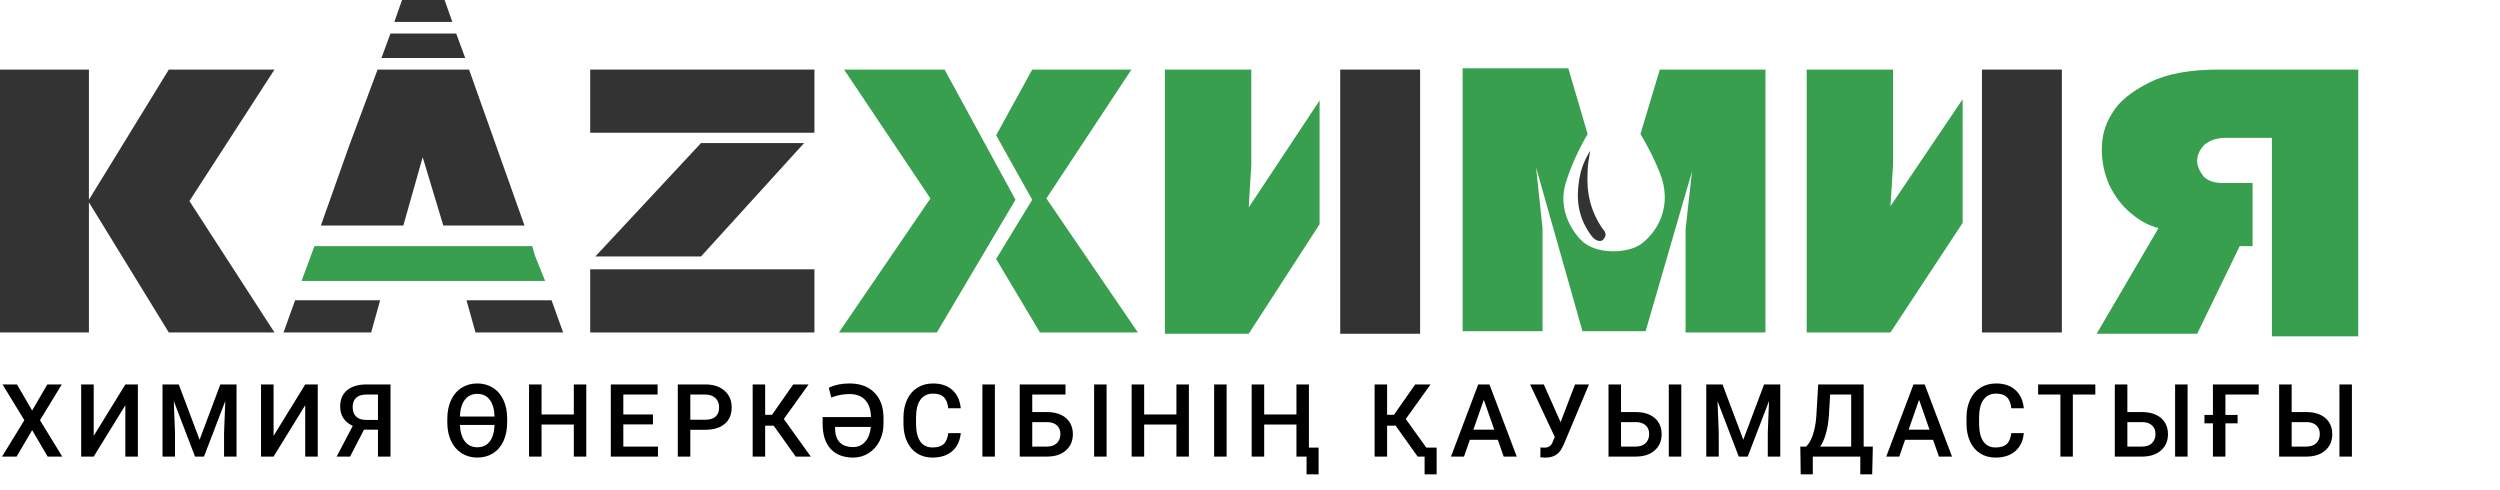
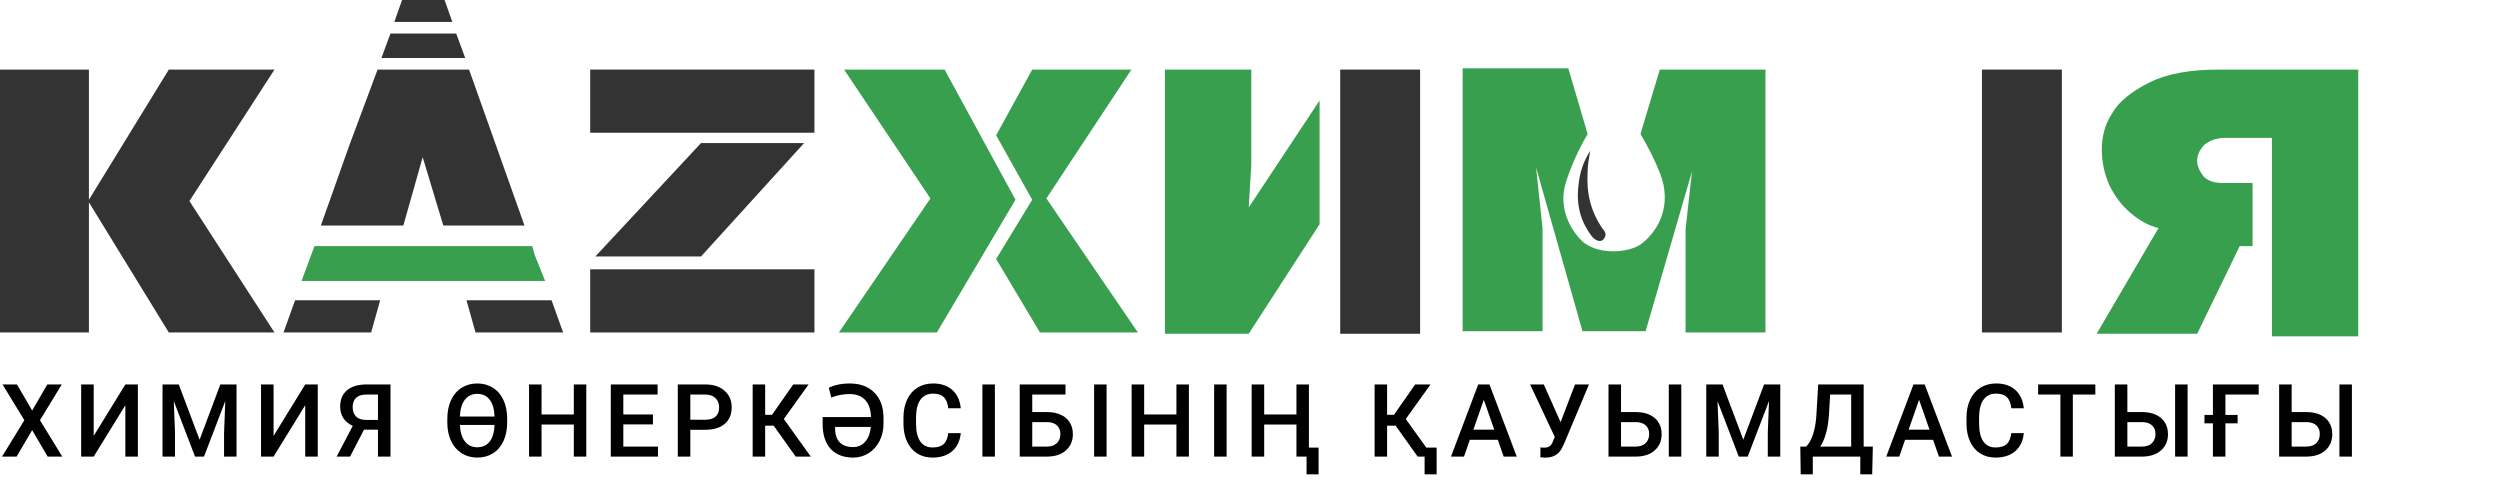
<svg xmlns="http://www.w3.org/2000/svg" width="194" height="38" viewBox="0 0 194 38" fill="none">
-   <path d="M146.9 12.799V5.399H140.2V11.399V25.799H146.7L152.3 17.299V7.699L146.7 15.999L146.9 12.799Z" fill="#379F4D" />
  <path d="M97.1 12.799V5.399H90.4V11.399V25.899H96.9L102.4 17.399V7.799L96.9 16.099L97.1 12.799Z" fill="#379F4D" />
  <path d="M172.2 5.399C170 5.399 168.2 5.699 166.8 6.399C165.4 7.099 164.4 7.899 163.9 8.799C163.3 9.699 163.1 10.699 163.1 11.599C163.1 12.599 163.3 13.499 163.7 14.399C164.1 15.199 164.6 15.899 165.3 16.499C166 17.099 166.7 17.499 167.5 17.699L162.7 25.899H170.5L173.8 19.099H174.8V14.199H172.4C171.8 14.199 171.3 13.999 171 13.699C170.7 13.299 170.5 12.899 170.5 12.499C170.5 11.999 170.7 11.599 171.1 11.199C171.5 10.899 172 10.699 172.7 10.699H174.8H176.3V14.299V26.099H183V20.099V5.399H172.2Z" fill="#379F4D" />
  <path d="M127.3 10.4C127.9 11.4 128.4 12.4 128.8 13.4C129.8 15.9 128.7 17.9 127.4 18.9C126.5 19.6 124.3 19.8 123 18.9C122.8 18.8 120.7 16.9 121.5 14.2C121.9 12.9 122.5 11.6 123.2 10.4L121.7 5.3H113.5V11.3V25.7H119.7V17.7L119.2 13L122.8 25.7H127.7L131.3 13.3L130.8 17.8V25.8H137V19.8V5.4H128.8L127.3 10.4Z" fill="#379F4D" />
  <path d="M73.3 5.399H65.5L72.2 15.399L65.1 25.799H72.7L78.8 15.499L73.3 5.399Z" fill="#379F4D" />
  <path d="M87.8 5.399H80.1L77.3 10.499L80.1 15.499L77.3 20.099L80.7 25.799H88.3L81.2 15.399L87.8 5.399Z" fill="#379F4D" />
  <path d="M41.3 19.1H24.4L23.4 21.8H42.3L41.5 19.8L41.3 19.1Z" fill="#379F4D" />
  <path d="M123.2 13.3C123.2 12.8 123.3 12.3 123.4 11.7C122.9 12.5 122.6 13.3 122.5 14.3C122.3 15.8 122.6 17.1 123.5 18.3C123.8 18.7 124.2 18.8 124.4 18.6C124.7 18.3 124.6 18 124.4 17.8C123.4 16.4 123.1 14.9 123.2 13.3Z" fill="#333333" />
  <path d="M153.8 5.4V15V14.9V15.3V25.8H160V19.8V5.4H153.8Z" fill="#333333" />
  <path d="M104 5.5V15V15.4V25.9H110.2V19.9V5.4H104V5.5Z" fill="#333333" />
  <path d="M13.1 5.4L6.9 15.5V11.6V5.4H0V11.4V25.8H6.9V19.2V15.7L13.1 25.8H21.3L14.7 15.6L21.3 5.4H13.1Z" fill="#333333" />
  <path d="M35.4 2.6H30.3L29.6 4.5H36.1L35.4 2.6Z" fill="#333333" />
  <path d="M36.4 5.4H29.3L27.1 11.3L24.9 17.5H31.3L32.8 12.2L34.4 17.5H40.7L36.4 5.4Z" fill="#333333" />
  <path d="M34.5 0H31.2L30.6 1.7H35.1L34.5 0Z" fill="#333333" />
  <path d="M36.2 23.3L36.9 25.8H43.7L42.8 23.3H36.2Z" fill="#333333" />
  <path d="M22 25.8H28.8L29.5 23.3H22.9L22 25.8Z" fill="#333333" />
  <path d="M45.8 5.4V10.3H55.3H63.2V5.4H60.1H45.8Z" fill="#333333" />
  <path d="M45.8 20.9V25.8H49.3H63.2V20.9H53.5H45.8Z" fill="#333333" />
  <path d="M62.4 11.1H54.4L46.2 19.9H54.4L62.4 11.1Z" fill="#333333" />
  <path d="M2.495 31.856L3.671 29.834H4.793L3.102 32.609L4.832 35.431H3.698L2.495 33.378L1.288 35.431H0.158L1.891 32.609L0.196 29.834H1.318L2.495 31.856ZM9.727 29.834H10.7V35.431H9.727V31.445L7.271 35.431H6.299V29.834H7.271V33.824L9.727 29.834ZM13.873 29.834L15.488 34.124L17.098 29.834H18.355V35.431H17.387V33.586L17.483 31.118L15.83 35.431H15.134L13.485 31.122L13.581 33.586V35.431H12.612V29.834H13.873ZM23.685 29.834H24.658V35.431H23.685V31.445L21.229 35.431H20.256V29.834H21.229V33.824L23.685 29.834ZM29.33 35.431V33.34H28.246L27.166 35.431H26.124L27.374 33.051C26.723 32.744 26.397 32.24 26.397 31.541C26.397 31.005 26.573 30.589 26.924 30.291C27.277 29.991 27.77 29.839 28.4 29.834H30.303V35.431H29.33ZM27.366 31.583C27.366 31.898 27.454 32.144 27.631 32.321C27.808 32.498 28.073 32.586 28.427 32.586H29.33V30.618H28.427C28.068 30.618 27.802 30.704 27.627 30.876C27.453 31.047 27.366 31.283 27.366 31.583ZM39.356 32.778C39.356 33.327 39.261 33.809 39.071 34.224C38.882 34.636 38.61 34.954 38.256 35.177C37.905 35.397 37.5 35.508 37.042 35.508C36.59 35.508 36.19 35.399 35.838 35.181C35.487 34.963 35.213 34.652 35.016 34.247C34.821 33.842 34.72 33.377 34.712 32.851V32.494C34.712 31.948 34.808 31.468 35 31.052C35.193 30.637 35.465 30.318 35.819 30.095C36.173 29.87 36.578 29.757 37.034 29.757C37.49 29.757 37.894 29.867 38.245 30.088C38.598 30.305 38.871 30.621 39.063 31.033C39.256 31.443 39.353 31.921 39.356 32.467V32.778ZM37.034 30.564C36.624 30.564 36.302 30.718 36.069 31.026C35.836 31.333 35.709 31.765 35.688 32.321H38.379C38.359 31.76 38.233 31.327 38.002 31.022C37.772 30.717 37.449 30.564 37.034 30.564ZM37.042 34.708C37.449 34.708 37.767 34.562 37.995 34.27C38.225 33.975 38.354 33.543 38.379 32.974H35.688C35.714 33.531 35.845 33.958 36.081 34.258C36.316 34.558 36.637 34.708 37.042 34.708ZM45.496 35.431H44.528V32.944H42.025V35.431H41.053V29.834H42.025V32.163H44.528V29.834H45.496V35.431ZM50.669 32.932H48.37V34.654H51.057V35.431H47.398V29.834H51.03V30.618H48.37V32.163H50.669V32.932ZM53.569 33.351V35.431H52.597V29.834H54.738C55.363 29.834 55.859 29.997 56.225 30.322C56.594 30.648 56.779 31.078 56.779 31.614C56.779 32.162 56.598 32.589 56.237 32.894C55.878 33.199 55.375 33.351 54.726 33.351H53.569ZM53.569 32.571H54.738C55.084 32.571 55.348 32.49 55.53 32.329C55.712 32.165 55.803 31.929 55.803 31.621C55.803 31.319 55.71 31.078 55.526 30.899C55.341 30.717 55.088 30.623 54.765 30.618H53.569V32.571ZM60.037 33.032H59.376V35.431H58.407V29.834H59.376V32.186H59.91L61.555 29.834H62.747L60.825 32.513L62.916 35.431H61.748L60.037 33.032ZM65.928 29.757C66.748 29.757 67.391 29.995 67.858 30.472C68.327 30.949 68.561 31.61 68.561 32.456V32.867C68.561 33.361 68.459 33.812 68.254 34.22C68.049 34.627 67.763 34.945 67.396 35.173C67.032 35.399 66.634 35.51 66.201 35.508C65.453 35.508 64.871 35.282 64.456 34.831C64.043 34.38 63.837 33.733 63.837 32.89V32.363H67.588C67.576 31.789 67.426 31.348 67.139 31.041C66.854 30.733 66.451 30.58 65.928 30.58C65.5 30.58 65.093 30.646 64.706 30.779L64.506 30.852L64.317 30.091L64.421 30.041C64.847 29.852 65.349 29.757 65.928 29.757ZM66.201 34.693C66.585 34.693 66.899 34.553 67.143 34.274C67.386 33.994 67.531 33.612 67.577 33.128H64.805V33.247C64.805 33.721 64.925 34.081 65.163 34.328C65.401 34.571 65.747 34.693 66.201 34.693ZM74.556 33.609C74.499 34.206 74.279 34.672 73.895 35.008C73.51 35.341 72.999 35.508 72.361 35.508C71.915 35.508 71.522 35.403 71.181 35.192C70.843 34.98 70.581 34.678 70.397 34.289C70.212 33.9 70.116 33.447 70.109 32.932V32.409C70.109 31.881 70.202 31.416 70.389 31.014C70.576 30.612 70.844 30.302 71.192 30.084C71.543 29.866 71.948 29.757 72.407 29.757C73.025 29.757 73.522 29.925 73.899 30.261C74.275 30.596 74.494 31.07 74.556 31.683H73.587C73.541 31.28 73.423 30.991 73.234 30.814C73.046 30.635 72.771 30.545 72.407 30.545C71.984 30.545 71.659 30.7 71.431 31.01C71.205 31.318 71.09 31.77 71.085 32.367V32.863C71.085 33.468 71.192 33.929 71.408 34.247C71.626 34.565 71.943 34.723 72.361 34.723C72.743 34.723 73.03 34.638 73.222 34.466C73.414 34.294 73.536 34.008 73.587 33.609H74.556ZM77.203 35.431H76.234V29.834H77.203V35.431ZM82.682 30.618H80.103V31.975H81.249C81.659 31.975 82.016 32.045 82.321 32.186C82.626 32.327 82.858 32.527 83.017 32.786C83.176 33.045 83.255 33.345 83.255 33.685C83.255 34.208 83.077 34.629 82.721 34.946C82.367 35.264 81.884 35.425 81.272 35.431H79.131V29.834H82.682V30.618ZM80.103 32.755V34.654H81.245C81.573 34.654 81.828 34.566 82.01 34.389C82.194 34.21 82.287 33.972 82.287 33.678C82.287 33.396 82.197 33.173 82.017 33.009C81.838 32.845 81.59 32.76 81.272 32.755H80.103ZM85.871 35.431H84.903V29.834H85.871V35.431ZM92.258 35.431H91.29V32.944H88.787V35.431H87.815V29.834H88.787V32.163H91.29V29.834H92.258V35.431ZM95.186 35.431H94.217V29.834H95.186V35.431ZM101.572 35.431H100.604V32.944H98.101V35.431H97.129V29.834H98.101V32.163H100.604V29.834H101.572V35.431ZM102.322 36.807H101.388V34.735H102.322V36.807ZM108.3 33.032H107.639V35.431H106.67V29.834H107.639V32.186H108.173L109.818 29.834H111.01L109.088 32.513L111.179 35.431H110.01L108.3 33.032ZM111.483 36.807H110.549V34.735H111.483V36.807ZM116.228 34.128H114.06L113.607 35.431H112.596L114.71 29.834H115.582L117.7 35.431H116.686L116.228 34.128ZM114.333 33.343H115.955L115.144 31.022L114.333 33.343ZM121.101 32.759L122.223 29.834H123.303L121.354 34.477L121.177 34.827C120.921 35.283 120.506 35.511 119.932 35.511L119.532 35.488L119.54 34.719C119.601 34.73 119.71 34.735 119.867 34.735C120.143 34.735 120.338 34.617 120.451 34.381L120.651 33.908L118.737 29.834H119.798L121.101 32.759ZM125.792 31.975H126.938C127.348 31.975 127.705 32.045 128.01 32.186C128.315 32.327 128.547 32.527 128.706 32.786C128.865 33.045 128.944 33.345 128.944 33.685C128.944 34.208 128.766 34.629 128.41 34.946C128.056 35.264 127.573 35.425 126.961 35.431H124.82V29.834H125.792V31.975ZM130.467 35.431H129.498V29.834H130.467V35.431ZM125.792 32.755V34.654H126.934C127.262 34.654 127.517 34.566 127.699 34.389C127.883 34.21 127.976 33.972 127.976 33.678C127.976 33.396 127.886 33.173 127.707 33.009C127.527 32.845 127.279 32.76 126.961 32.755H125.792ZM133.667 29.834L135.281 34.124L136.892 29.834H138.149V35.431H137.18V33.586L137.276 31.118L135.623 35.431H134.928L133.279 31.122L133.375 33.586V35.431H132.406V29.834H133.667ZM145.282 36.807H144.359V35.431H140.673V36.807H139.735L139.704 34.654H140.154C140.377 34.439 140.555 34.126 140.688 33.716C140.821 33.304 140.907 32.837 140.946 32.317L141.092 29.834H144.62V34.654H145.332L145.282 36.807ZM141.253 34.654H143.652V30.618H142.018L141.926 32.194C141.857 33.247 141.632 34.067 141.253 34.654ZM150.004 34.128H147.836L147.383 35.431H146.372L148.486 29.834H149.358L151.476 35.431H150.462L150.004 34.128ZM148.109 33.343H149.731L148.92 31.022L148.109 33.343ZM157.048 33.609C156.992 34.206 156.772 34.672 156.387 35.008C156.003 35.341 155.492 35.508 154.853 35.508C154.408 35.508 154.014 35.403 153.673 35.192C153.335 34.98 153.074 34.678 152.889 34.289C152.705 33.9 152.609 33.447 152.601 32.932V32.409C152.601 31.881 152.694 31.416 152.881 31.014C153.069 30.612 153.336 30.302 153.685 30.084C154.036 29.866 154.441 29.757 154.9 29.757C155.517 29.757 156.014 29.925 156.391 30.261C156.768 30.596 156.987 31.07 157.048 31.683H156.08C156.034 31.28 155.916 30.991 155.726 30.814C155.539 30.635 155.263 30.545 154.9 30.545C154.477 30.545 154.151 30.7 153.923 31.01C153.698 31.318 153.582 31.77 153.577 32.367V32.863C153.577 33.468 153.685 33.929 153.9 34.247C154.118 34.565 154.436 34.723 154.853 34.723C155.235 34.723 155.522 34.638 155.714 34.466C155.907 34.294 156.028 34.008 156.08 33.609H157.048ZM162.597 30.618H160.852V35.431H159.887V30.618H158.158V29.834H162.597V30.618ZM165.083 31.975H166.228C166.638 31.975 166.996 32.045 167.301 32.186C167.606 32.327 167.837 32.527 167.996 32.786C168.155 33.045 168.235 33.345 168.235 33.685C168.235 34.208 168.057 34.629 167.7 34.946C167.347 35.264 166.864 35.425 166.251 35.431H164.11V29.834H165.083V31.975ZM169.757 35.431H168.788V29.834H169.757V35.431ZM165.083 32.755V34.654H166.224C166.552 34.654 166.807 34.566 166.989 34.389C167.174 34.21 167.266 33.972 167.266 33.678C167.266 33.396 167.176 33.173 166.997 33.009C166.818 32.845 166.569 32.76 166.251 32.755H165.083ZM173.638 32.851H172.692V35.431H171.723V32.851H171.066V32.198H171.723V29.834H175.275V30.618H172.692V32.198H173.638V32.851ZM177.833 31.975H178.979C179.389 31.975 179.746 32.045 180.051 32.186C180.356 32.327 180.588 32.527 180.747 32.786C180.906 33.045 180.985 33.345 180.985 33.685C180.985 34.208 180.807 34.629 180.451 34.946C180.097 35.264 179.614 35.425 179.002 35.431H176.861V29.834H177.833V31.975ZM182.508 35.431H181.539V29.834H182.508V35.431ZM177.833 32.755V34.654H178.975C179.303 34.654 179.558 34.566 179.74 34.389C179.925 34.21 180.017 33.972 180.017 33.678C180.017 33.396 179.927 33.173 179.748 33.009C179.568 32.845 179.32 32.76 179.002 32.755H177.833Z" fill="black" />
</svg>